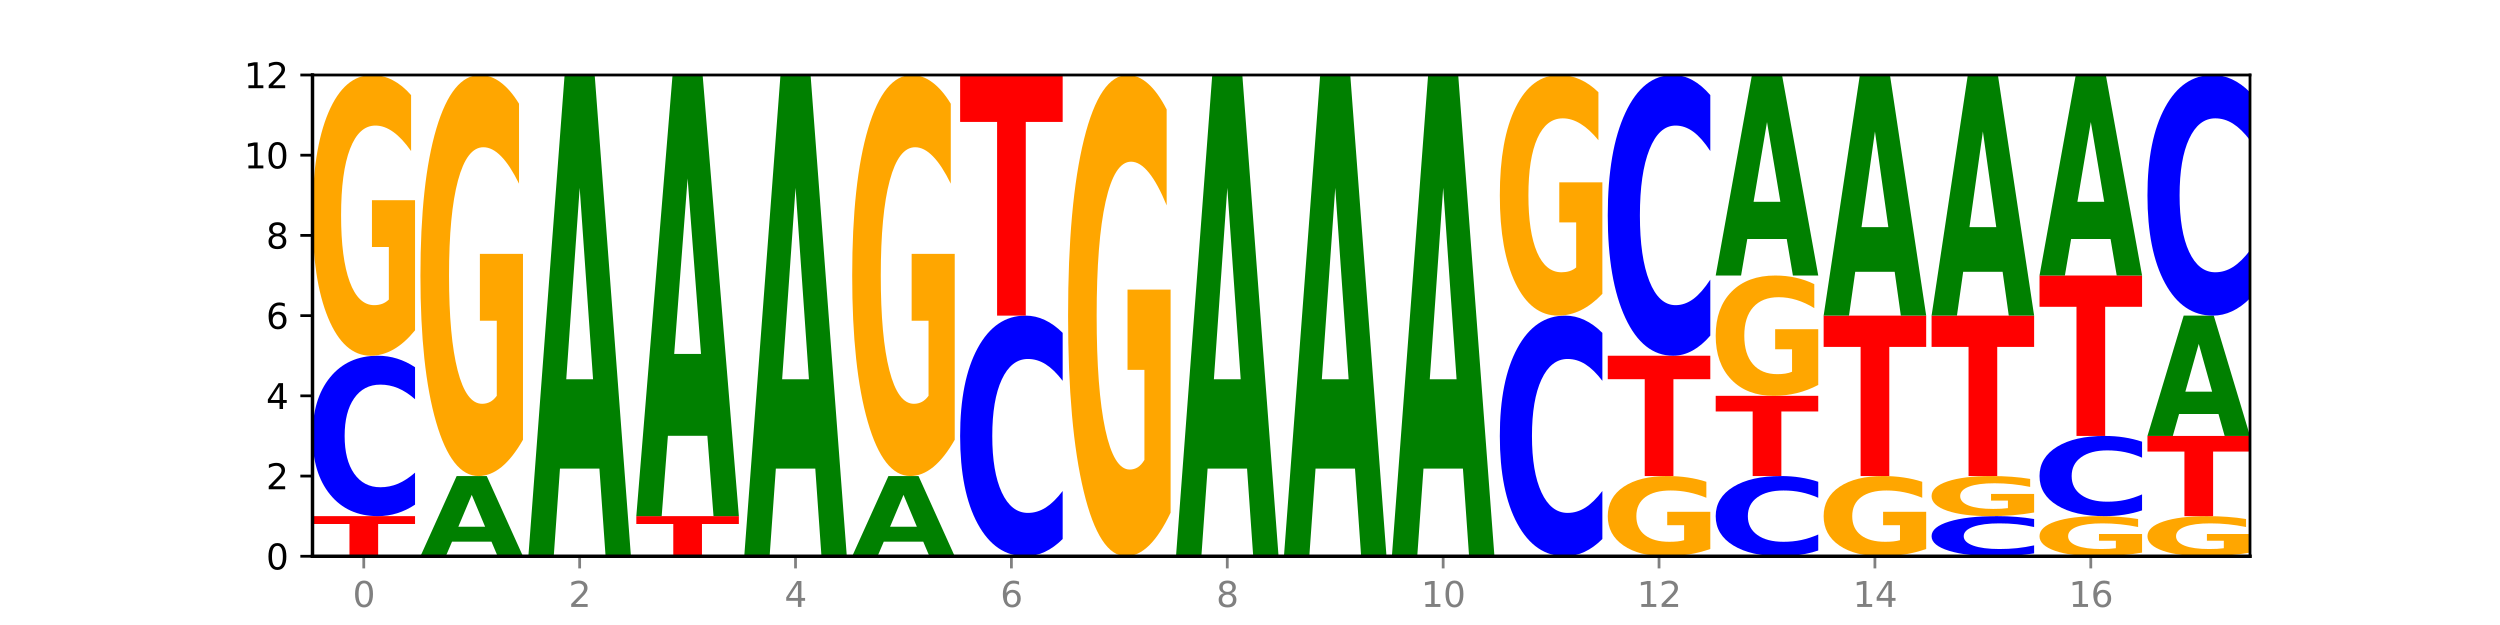
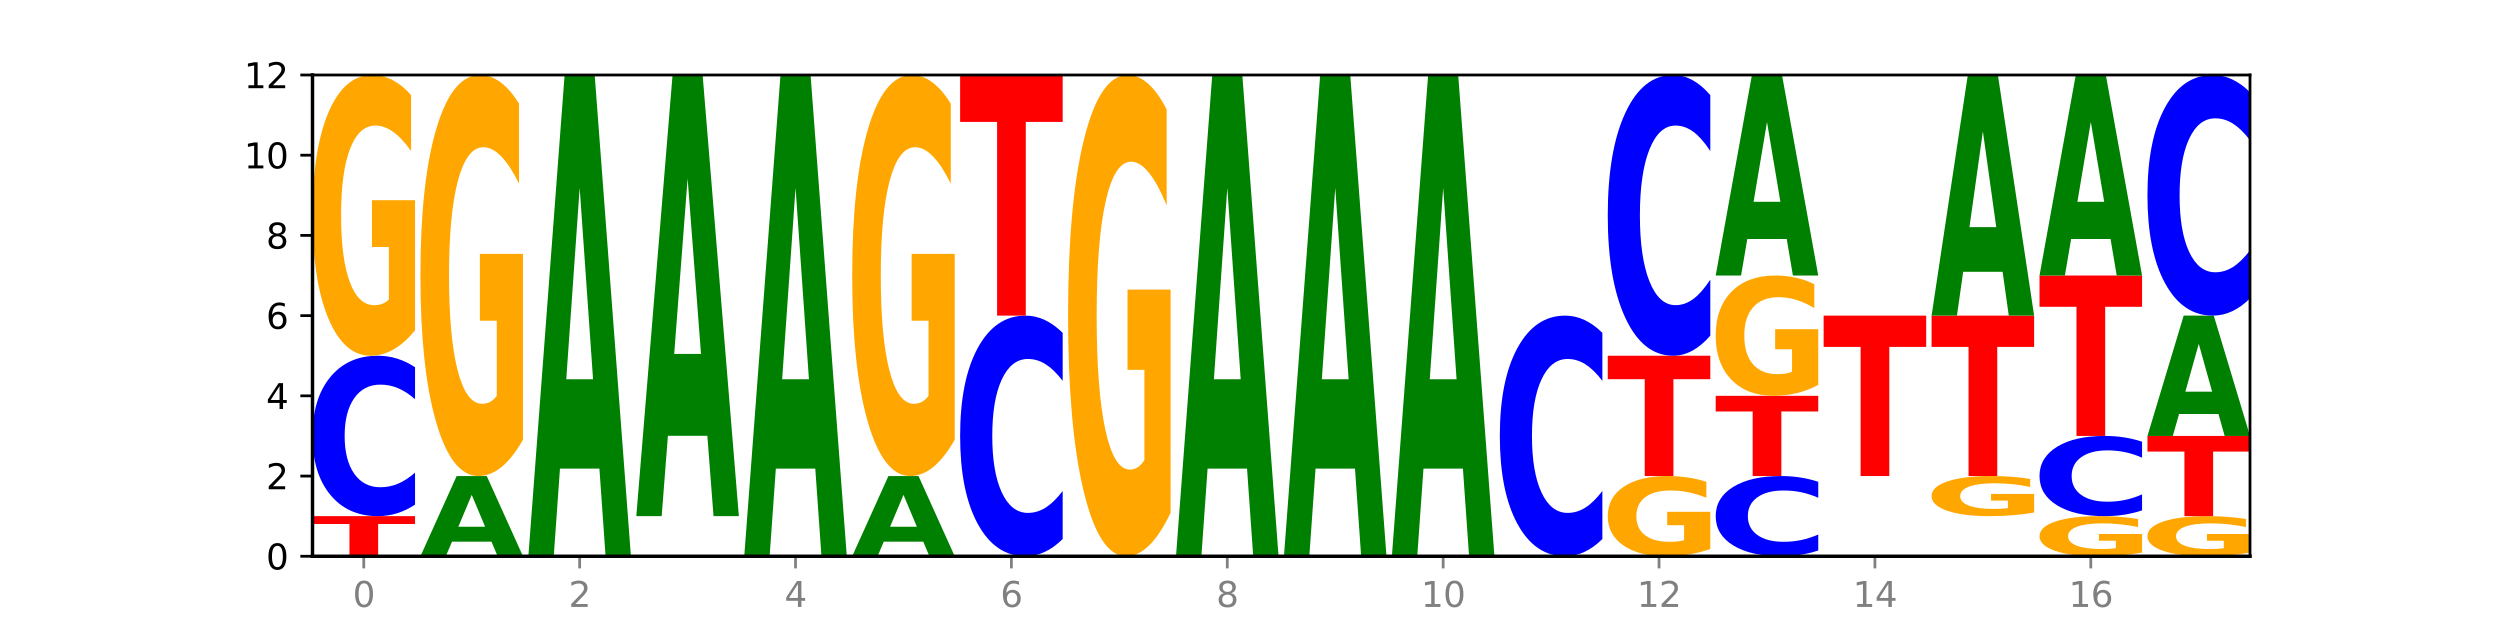
<svg xmlns="http://www.w3.org/2000/svg" xmlns:xlink="http://www.w3.org/1999/xlink" width="720pt" height="180pt" viewBox="0 0 720 180" version="1.1">
  <defs>
    <style type="text/css">*{stroke-linejoin: round; stroke-linecap: butt}</style>
  </defs>
  <g id="figure_1">
    <g id="patch_1">
      <path d="M 0 180  L 720 180  L 720 0  L 0 0  z " style="fill: #ffffff" />
    </g>
    <g id="axes_1">
      <g id="patch_2">
        <path d="M 90 160.2  L 648 160.2  L 648 21.6  L 90 21.6  z " style="fill: #ffffff" />
      </g>
      <g id="line2d_1">
        <path d="M 90 160.2  L 648 160.2  " clip-path="url(#pff9d860e71)" style="fill: none; stroke: #000000; stroke-width: 0.5; stroke-linecap: square" />
      </g>
      <g id="patch_3">
        <path d="M 90 148.65  L 119.532 148.65  L 119.532 150.903  L 108.907 150.903  L 108.907 160.2  L 100.645 160.2  L 100.645 150.903  L 90 150.903  L 90 148.65  z " clip-path="url(#pff9d860e71)" style="fill: #ff0000" />
      </g>
      <g id="patch_4">
        <path d="M 119.532 145.338  Q 117.062 146.98 114.391 147.81  Q 111.719 148.65 108.81 148.65  Q 100.134 148.65 95.067 142.428  Q 90 136.205 90 125.564  Q 90 114.885 95.067 108.672  Q 100.134 102.45 108.81 102.45  Q 111.719 102.45 114.391 103.29  Q 117.062 104.12 119.532 105.762  L 119.532 114.971  Q 117.039 112.795 114.621 111.784  Q 112.203 110.772 109.532 110.772  Q 104.74 110.772 101.994 114.713  Q 99.256 118.645 99.256 125.564  Q 99.256 132.455 101.994 136.396  Q 104.74 140.328 109.532 140.328  Q 112.203 140.328 114.621 139.316  Q 117.039 138.295 119.532 136.119  L 119.532 145.338  z " clip-path="url(#pff9d860e71)" style="fill: #0000ff" />
      </g>
      <g id="patch_5">
        <path d="M 119.532 95.135  Q 116.554 98.792 113.35 100.63  Q 110.147 102.45 106.732 102.45  Q 99.014 102.45 94.507 91.561  Q 90 80.672 90 62.05  Q 90 43.211 94.587 32.406  Q 99.18 21.6 107.169 21.6  Q 110.246 21.6 113.066 23.07  Q 115.892 24.523 118.394 27.395  L 118.394 43.512  Q 115.812 39.821 113.258 38  Q 110.703 36.163 108.135 36.163  Q 103.383 36.163 100.808 42.877  Q 98.233 49.574 98.233 62.05  Q 98.233 74.409 100.715 81.156  Q 103.197 87.887 107.764 87.887  Q 109.009 87.887 110.074 87.503  Q 111.14 87.102 111.987 86.267  L 111.987 71.135  L 107.122 71.135  L 107.122 57.658  L 119.532 57.658  L 119.532 95.135  z " clip-path="url(#pff9d860e71)" style="fill: #ffa600" />
      </g>
      <g id="patch_6">
        <path d="M 141.543 155.992  L 130.186 155.992  L 128.392 160.2  L 121.086 160.2  L 131.52 137.1  L 140.185 137.1  L 150.618 160.2  L 143.318 160.2  L 141.543 155.992  z M 131.997 151.705  L 139.714 151.705  L 135.861 142.516  L 131.997 151.705  z " clip-path="url(#pff9d860e71)" style="fill: #008000" />
      </g>
      <g id="patch_7">
        <path d="M 150.618 126.65  Q 147.64 131.875 144.437 134.499  Q 141.233 137.1 137.818 137.1  Q 130.101 137.1 125.594 121.544  Q 121.086 105.988 121.086 79.386  Q 121.086 52.473 125.673 37.037  Q 130.266 21.6 138.255 21.6  Q 141.333 21.6 144.152 23.7  Q 146.978 25.775 149.48 29.879  L 149.48 52.903  Q 146.899 47.63 144.344 45.029  Q 141.789 42.405 139.221 42.405  Q 134.469 42.405 131.894 51.996  Q 129.32 61.563 129.32 79.386  Q 129.32 97.041 131.802 106.68  Q 134.284 116.295 138.851 116.295  Q 140.095 116.295 141.16 115.746  Q 142.226 115.174 143.073 113.981  L 143.073 92.365  L 138.209 92.365  L 138.209 73.111  L 150.618 73.111  L 150.618 126.65  z " clip-path="url(#pff9d860e71)" style="fill: #ffa600" />
      </g>
      <g id="patch_8">
        <path d="M 172.63 134.951  L 161.272 134.951  L 159.479 160.2  L 152.173 160.2  L 162.606 21.6  L 171.271 21.6  L 181.705 160.2  L 174.405 160.2  L 172.63 134.951  z M 163.083 109.228  L 170.8 109.228  L 166.948 54.096  L 163.083 109.228  z " clip-path="url(#pff9d860e71)" style="fill: #008000" />
      </g>
      <g id="patch_9">
-         <path d="M 183.259 148.65  L 212.791 148.65  L 212.791 150.903  L 202.166 150.903  L 202.166 160.2  L 193.904 160.2  L 193.904 150.903  L 183.259 150.903  L 183.259 148.65  z " clip-path="url(#pff9d860e71)" style="fill: #ff0000" />
-       </g>
+         </g>
      <g id="patch_10">
        <path d="M 203.716 125.505  L 192.358 125.505  L 190.565 148.65  L 183.259 148.65  L 193.693 21.6  L 202.357 21.6  L 212.791 148.65  L 205.491 148.65  L 203.716 125.505  z M 194.17 101.925  L 201.886 101.925  L 198.034 51.388  L 194.17 101.925  z " clip-path="url(#pff9d860e71)" style="fill: #008000" />
      </g>
      <g id="patch_11">
        <path d="M 234.802 134.951  L 223.445 134.951  L 221.651 160.2  L 214.345 160.2  L 224.779 21.6  L 233.444 21.6  L 243.877 160.2  L 236.577 160.2  L 234.802 134.951  z M 225.256 109.228  L 232.973 109.228  L 229.12 54.096  L 225.256 109.228  z " clip-path="url(#pff9d860e71)" style="fill: #008000" />
      </g>
      <g id="patch_12">
        <path d="M 265.889 155.992  L 254.531 155.992  L 252.738 160.2  L 245.432 160.2  L 255.865 137.1  L 264.53 137.1  L 274.964 160.2  L 267.664 160.2  L 265.889 155.992  z M 256.342 151.705  L 264.059 151.705  L 260.207 142.516  L 256.342 151.705  z " clip-path="url(#pff9d860e71)" style="fill: #008000" />
      </g>
      <g id="patch_13">
        <path d="M 274.964 126.65  Q 271.985 131.875 268.782 134.499  Q 265.579 137.1 262.163 137.1  Q 254.446 137.1 249.939 121.544  Q 245.432 105.988 245.432 79.386  Q 245.432 52.473 250.018 37.037  Q 254.612 21.6 262.6 21.6  Q 265.678 21.6 268.497 23.7  Q 271.324 25.775 273.825 29.879  L 273.825 52.903  Q 271.244 47.63 268.689 45.029  Q 266.135 42.405 263.567 42.405  Q 258.814 42.405 256.24 51.996  Q 253.665 61.563 253.665 79.386  Q 253.665 97.041 256.147 106.68  Q 258.629 116.295 263.196 116.295  Q 264.44 116.295 265.506 115.746  Q 266.571 115.174 267.419 113.981  L 267.419 92.365  L 262.554 92.365  L 262.554 73.111  L 274.964 73.111  L 274.964 126.65  z " clip-path="url(#pff9d860e71)" style="fill: #ffa600" />
      </g>
      <g id="patch_14">
        <path d="M 306.05 155.233  Q 303.58 157.695 300.909 158.94  Q 298.237 160.2 295.328 160.2  Q 286.652 160.2 281.585 150.866  Q 276.518 141.533 276.518 125.571  Q 276.518 109.553 281.585 100.234  Q 286.652 90.9 295.328 90.9  Q 298.237 90.9 300.909 92.16  Q 303.58 93.405 306.05 95.867  L 306.05 109.682  Q 303.558 106.418 301.139 104.9  Q 298.721 103.383 296.05 103.383  Q 291.258 103.383 288.512 109.295  Q 285.774 115.193 285.774 125.571  Q 285.774 135.907 288.512 141.819  Q 291.258 147.717 296.05 147.717  Q 298.721 147.717 301.139 146.2  Q 303.558 144.668 306.05 141.404  L 306.05 155.233  z " clip-path="url(#pff9d860e71)" style="fill: #0000ff" />
      </g>
      <g id="patch_15">
        <path d="M 276.518 21.6  L 306.05 21.6  L 306.05 35.115  L 295.425 35.115  L 295.425 90.9  L 287.163 90.9  L 287.163 35.115  L 276.518 35.115  L 276.518 21.6  z " clip-path="url(#pff9d860e71)" style="fill: #ff0000" />
      </g>
      <g id="patch_16">
        <path d="M 337.136 147.66  Q 334.158 153.93 330.955 157.079  Q 327.751 160.2 324.336 160.2  Q 316.619 160.2 312.112 141.533  Q 307.604 122.866 307.604 90.943  Q 307.604 58.648 312.191 40.124  Q 316.784 21.6 324.773 21.6  Q 327.851 21.6 330.67 24.119  Q 333.496 26.61 335.998 31.535  L 335.998 59.163  Q 333.417 52.836 330.862 49.715  Q 328.307 46.566 325.739 46.566  Q 320.987 46.566 318.413 58.075  Q 315.838 69.556 315.838 90.943  Q 315.838 112.129 318.32 123.696  Q 320.802 135.234 325.369 135.234  Q 326.613 135.234 327.679 134.576  Q 328.744 133.889 329.591 132.457  L 329.591 106.518  L 324.727 106.518  L 324.727 83.413  L 337.136 83.413  L 337.136 147.66  z " clip-path="url(#pff9d860e71)" style="fill: #ffa600" />
      </g>
      <g id="patch_17">
        <path d="M 359.148 134.951  L 347.79 134.951  L 345.997 160.2  L 338.691 160.2  L 349.125 21.6  L 357.789 21.6  L 368.223 160.2  L 360.923 160.2  L 359.148 134.951  z M 349.602 109.228  L 357.318 109.228  L 353.466 54.096  L 349.602 109.228  z " clip-path="url(#pff9d860e71)" style="fill: #008000" />
      </g>
      <g id="patch_18">
        <path d="M 390.234 134.951  L 378.876 134.951  L 377.083 160.2  L 369.777 160.2  L 380.211 21.6  L 388.875 21.6  L 399.309 160.2  L 392.009 160.2  L 390.234 134.951  z M 380.688 109.228  L 388.404 109.228  L 384.552 54.096  L 380.688 109.228  z " clip-path="url(#pff9d860e71)" style="fill: #008000" />
      </g>
      <g id="patch_19">
        <path d="M 421.32 134.951  L 409.963 134.951  L 408.17 160.2  L 400.864 160.2  L 411.297 21.6  L 419.962 21.6  L 430.396 160.2  L 423.096 160.2  L 421.32 134.951  z M 411.774 109.228  L 419.491 109.228  L 415.639 54.096  L 411.774 109.228  z " clip-path="url(#pff9d860e71)" style="fill: #008000" />
      </g>
      <g id="patch_20">
        <path d="M 461.482 155.233  Q 459.012 157.695 456.34 158.94  Q 453.669 160.2 450.76 160.2  Q 442.084 160.2 437.017 150.866  Q 431.95 141.533 431.95 125.571  Q 431.95 109.553 437.017 100.234  Q 442.084 90.9 450.76 90.9  Q 453.669 90.9 456.34 92.16  Q 459.012 93.405 461.482 95.867  L 461.482 109.682  Q 458.989 106.418 456.571 104.9  Q 454.153 103.383 451.482 103.383  Q 446.69 103.383 443.944 109.295  Q 441.206 115.193 441.206 125.571  Q 441.206 135.907 443.944 141.819  Q 446.69 147.717 451.482 147.717  Q 454.153 147.717 456.571 146.2  Q 458.989 144.668 461.482 141.404  L 461.482 155.233  z " clip-path="url(#pff9d860e71)" style="fill: #0000ff" />
      </g>
      <g id="patch_21">
-         <path d="M 461.482 84.63  Q 458.504 87.765 455.3 89.34  Q 452.097 90.9 448.682 90.9  Q 440.964 90.9 436.457 81.566  Q 431.95 72.233 431.95 56.271  Q 431.95 40.124 436.537 30.862  Q 441.13 21.6 449.118 21.6  Q 452.196 21.6 455.016 22.86  Q 457.842 24.105 460.344 26.567  L 460.344 40.382  Q 457.762 37.218 455.207 35.658  Q 452.653 34.083 450.085 34.083  Q 445.333 34.083 442.758 39.838  Q 440.183 45.578 440.183 56.271  Q 440.183 66.865 442.665 72.648  Q 445.147 78.417 449.714 78.417  Q 450.958 78.417 452.024 78.088  Q 453.09 77.744 453.937 77.029  L 453.937 64.059  L 449.072 64.059  L 449.072 52.507  L 461.482 52.507  L 461.482 84.63  z " clip-path="url(#pff9d860e71)" style="fill: #ffa600" />
-       </g>
+         </g>
      <g id="patch_22">
        <path d="M 492.568 158.11  Q 489.59 159.155 486.387 159.68  Q 483.183 160.2 479.768 160.2  Q 472.051 160.2 467.543 157.089  Q 463.036 153.978 463.036 148.657  Q 463.036 143.275 467.623 140.187  Q 472.216 137.1 480.205 137.1  Q 483.282 137.1 486.102 137.52  Q 488.928 137.935 491.43 138.756  L 491.43 143.361  Q 488.849 142.306 486.294 141.786  Q 483.739 141.261 481.171 141.261  Q 476.419 141.261 473.844 143.179  Q 471.27 145.093 471.27 148.657  Q 471.27 152.188 473.752 154.116  Q 476.234 156.039 480.8 156.039  Q 482.045 156.039 483.11 155.929  Q 484.176 155.815 485.023 155.576  L 485.023 151.253  L 480.158 151.253  L 480.158 147.402  L 492.568 147.402  L 492.568 158.11  z " clip-path="url(#pff9d860e71)" style="fill: #ffa600" />
      </g>
      <g id="patch_23">
        <path d="M 463.036 102.45  L 492.568 102.45  L 492.568 109.208  L 481.944 109.208  L 481.944 137.1  L 473.681 137.1  L 473.681 109.208  L 463.036 109.208  L 463.036 102.45  z " clip-path="url(#pff9d860e71)" style="fill: #ff0000" />
      </g>
      <g id="patch_24">
        <path d="M 492.568 96.655  Q 490.098 99.527 487.427 100.98  Q 484.756 102.45 481.846 102.45  Q 473.17 102.45 468.103 91.561  Q 463.036 80.672 463.036 62.05  Q 463.036 43.362 468.103 32.489  Q 473.17 21.6 481.846 21.6  Q 484.756 21.6 487.427 23.07  Q 490.098 24.523 492.568 27.395  L 492.568 43.512  Q 490.076 39.704 487.657 37.934  Q 485.239 36.163 482.568 36.163  Q 477.776 36.163 475.031 43.061  Q 472.292 49.942 472.292 62.05  Q 472.292 74.108 475.031 81.006  Q 477.776 87.887 482.568 87.887  Q 485.239 87.887 487.657 86.116  Q 490.076 84.329 492.568 80.521  L 492.568 96.655  z " clip-path="url(#pff9d860e71)" style="fill: #0000ff" />
      </g>
      <g id="patch_25">
        <path d="M 523.655 158.544  Q 521.184 159.365 518.513 159.78  Q 515.842 160.2 512.933 160.2  Q 504.257 160.2 499.19 157.089  Q 494.123 153.978 494.123 148.657  Q 494.123 143.318 499.19 140.211  Q 504.257 137.1 512.933 137.1  Q 515.842 137.1 518.513 137.52  Q 521.184 137.935 523.655 138.756  L 523.655 143.361  Q 521.162 142.273 518.744 141.767  Q 516.326 141.261 513.654 141.261  Q 508.863 141.261 506.117 143.232  Q 503.379 145.198 503.379 148.657  Q 503.379 152.102 506.117 154.073  Q 508.863 156.039 513.654 156.039  Q 516.326 156.039 518.744 155.533  Q 521.162 155.023 523.655 153.935  L 523.655 158.544  z " clip-path="url(#pff9d860e71)" style="fill: #0000ff" />
      </g>
      <g id="patch_26">
        <path d="M 494.123 114  L 523.655 114  L 523.655 118.505  L 513.03 118.505  L 513.03 137.1  L 504.768 137.1  L 504.768 118.505  L 494.123 118.505  L 494.123 114  z " clip-path="url(#pff9d860e71)" style="fill: #ff0000" />
      </g>
      <g id="patch_27">
        <path d="M 523.655 110.865  Q 520.676 112.432 517.473 113.22  Q 514.269 114 510.854 114  Q 503.137 114 498.63 109.333  Q 494.123 104.666 494.123 96.686  Q 494.123 88.612 498.709 83.981  Q 503.303 79.35 511.291 79.35  Q 514.369 79.35 517.188 79.98  Q 520.014 80.603 522.516 81.834  L 522.516 88.741  Q 519.935 87.159 517.38 86.379  Q 514.825 85.591 512.257 85.591  Q 507.505 85.591 504.931 88.469  Q 502.356 91.339 502.356 96.686  Q 502.356 101.982 504.838 104.874  Q 507.32 107.759 511.887 107.759  Q 513.131 107.759 514.197 107.594  Q 515.262 107.422 516.109 107.064  L 516.109 100.579  L 511.245 100.579  L 511.245 94.803  L 523.655 94.803  L 523.655 110.865  z " clip-path="url(#pff9d860e71)" style="fill: #ffa600" />
      </g>
      <g id="patch_28">
        <path d="M 514.579 68.83  L 503.222 68.83  L 501.429 79.35  L 494.123 79.35  L 504.556 21.6  L 513.221 21.6  L 523.655 79.35  L 516.355 79.35  L 514.579 68.83  z M 505.033 58.111  L 512.75 58.111  L 508.898 35.14  L 505.033 58.111  z " clip-path="url(#pff9d860e71)" style="fill: #008000" />
      </g>
      <g id="patch_29">
-         <path d="M 554.741 158.11  Q 551.763 159.155 548.559 159.68  Q 545.356 160.2 541.941 160.2  Q 534.223 160.2 529.716 157.089  Q 525.209 153.978 525.209 148.657  Q 525.209 143.275 529.796 140.187  Q 534.389 137.1 542.377 137.1  Q 545.455 137.1 548.275 137.52  Q 551.101 137.935 553.603 138.756  L 553.603 143.361  Q 551.021 142.306 548.467 141.786  Q 545.912 141.261 543.344 141.261  Q 538.592 141.261 536.017 143.179  Q 533.442 145.093 533.442 148.657  Q 533.442 152.188 535.924 154.116  Q 538.406 156.039 542.973 156.039  Q 544.217 156.039 545.283 155.929  Q 546.349 155.815 547.196 155.576  L 547.196 151.253  L 542.331 151.253  L 542.331 147.402  L 554.741 147.402  L 554.741 158.11  z " clip-path="url(#pff9d860e71)" style="fill: #ffa600" />
-       </g>
+         </g>
      <g id="patch_30">
        <path d="M 525.209 90.9  L 554.741 90.9  L 554.741 99.91  L 544.116 99.91  L 544.116 137.1  L 535.854 137.1  L 535.854 99.91  L 525.209 99.91  L 525.209 90.9  z " clip-path="url(#pff9d860e71)" style="fill: #ff0000" />
      </g>
      <g id="patch_31">
-         <path d="M 545.666 78.276  L 534.308 78.276  L 532.515 90.9  L 525.209 90.9  L 535.643 21.6  L 544.307 21.6  L 554.741 90.9  L 547.441 90.9  L 545.666 78.276  z M 536.12 65.414  L 543.836 65.414  L 539.984 37.848  L 536.12 65.414  z " clip-path="url(#pff9d860e71)" style="fill: #008000" />
-       </g>
+         </g>
      <g id="patch_32">
-         <path d="M 585.827 159.372  Q 583.357 159.782 580.686 159.99  Q 578.015 160.2 575.105 160.2  Q 566.429 160.2 561.362 158.644  Q 556.295 157.089 556.295 154.429  Q 556.295 151.759 561.362 150.206  Q 566.429 148.65 575.105 148.65  Q 578.015 148.65 580.686 148.86  Q 583.357 149.068 585.827 149.478  L 585.827 151.78  Q 583.335 151.236 580.916 150.983  Q 578.498 150.73 575.827 150.73  Q 571.035 150.73 568.29 151.716  Q 565.551 152.699 565.551 154.429  Q 565.551 156.151 568.29 157.137  Q 571.035 158.12 575.827 158.12  Q 578.498 158.12 580.916 157.867  Q 583.335 157.611 585.827 157.067  L 585.827 159.372  z " clip-path="url(#pff9d860e71)" style="fill: #0000ff" />
-       </g>
+         </g>
      <g id="patch_33">
        <path d="M 585.827 147.605  Q 582.849 148.127 579.646 148.39  Q 576.442 148.65 573.027 148.65  Q 565.31 148.65 560.803 147.094  Q 556.295 145.539 556.295 142.879  Q 556.295 140.187 560.882 138.644  Q 565.475 137.1 573.464 137.1  Q 576.541 137.1 579.361 137.31  Q 582.187 137.518 584.689 137.928  L 584.689 140.23  Q 582.108 139.703 579.553 139.443  Q 576.998 139.18 574.43 139.18  Q 569.678 139.18 567.103 140.14  Q 564.529 141.096 564.529 142.879  Q 564.529 144.644 567.011 145.608  Q 569.493 146.57 574.059 146.57  Q 575.304 146.57 576.369 146.515  Q 577.435 146.457 578.282 146.338  L 578.282 144.176  L 573.417 144.176  L 573.417 142.251  L 585.827 142.251  L 585.827 147.605  z " clip-path="url(#pff9d860e71)" style="fill: #ffa600" />
      </g>
      <g id="patch_34">
        <path d="M 556.295 90.9  L 585.827 90.9  L 585.827 99.91  L 575.203 99.91  L 575.203 137.1  L 566.941 137.1  L 566.941 99.91  L 556.295 99.91  L 556.295 90.9  z " clip-path="url(#pff9d860e71)" style="fill: #ff0000" />
      </g>
      <g id="patch_35">
        <path d="M 576.752 78.276  L 565.395 78.276  L 563.601 90.9  L 556.295 90.9  L 566.729 21.6  L 575.394 21.6  L 585.827 90.9  L 578.527 90.9  L 576.752 78.276  z M 567.206 65.414  L 574.923 65.414  L 571.07 37.848  L 567.206 65.414  z " clip-path="url(#pff9d860e71)" style="fill: #008000" />
      </g>
      <g id="patch_36">
        <path d="M 616.914 159.155  Q 613.935 159.677 610.732 159.94  Q 607.529 160.2 604.113 160.2  Q 596.396 160.2 591.889 158.644  Q 587.382 157.089 587.382 154.429  Q 587.382 151.737 591.968 150.194  Q 596.562 148.65 604.55 148.65  Q 607.628 148.65 610.447 148.86  Q 613.273 149.068 615.775 149.478  L 615.775 151.78  Q 613.194 151.253 610.639 150.993  Q 608.084 150.73 605.516 150.73  Q 600.764 150.73 598.19 151.69  Q 595.615 152.646 595.615 154.429  Q 595.615 156.194 598.097 157.158  Q 600.579 158.12 605.146 158.12  Q 606.39 158.12 607.456 158.065  Q 608.521 158.007 609.368 157.888  L 609.368 155.726  L 604.504 155.726  L 604.504 153.801  L 616.914 153.801  L 616.914 159.155  z " clip-path="url(#pff9d860e71)" style="fill: #ffa600" />
      </g>
      <g id="patch_37">
        <path d="M 616.914 146.994  Q 614.443 147.815 611.772 148.23  Q 609.101 148.65 606.192 148.65  Q 597.516 148.65 592.449 145.539  Q 587.382 142.428 587.382 137.107  Q 587.382 131.768 592.449 128.661  Q 597.516 125.55 606.192 125.55  Q 609.101 125.55 611.772 125.97  Q 614.443 126.385 616.914 127.206  L 616.914 131.811  Q 614.421 130.723 612.003 130.217  Q 609.585 129.711 606.913 129.711  Q 602.122 129.711 599.376 131.682  Q 596.638 133.648 596.638 137.107  Q 596.638 140.552 599.376 142.523  Q 602.122 144.489 606.913 144.489  Q 609.585 144.489 612.003 143.983  Q 614.421 143.473 616.914 142.385  L 616.914 146.994  z " clip-path="url(#pff9d860e71)" style="fill: #0000ff" />
      </g>
      <g id="patch_38">
        <path d="M 587.382 79.35  L 616.914 79.35  L 616.914 88.36  L 606.289 88.36  L 606.289 125.55  L 598.027 125.55  L 598.027 88.36  L 587.382 88.36  L 587.382 79.35  z " clip-path="url(#pff9d860e71)" style="fill: #ff0000" />
      </g>
      <g id="patch_39">
        <path d="M 607.838 68.83  L 596.481 68.83  L 594.688 79.35  L 587.382 79.35  L 597.815 21.6  L 606.48 21.6  L 616.914 79.35  L 609.614 79.35  L 607.838 68.83  z M 598.292 58.111  L 606.009 58.111  L 602.157 35.14  L 598.292 58.111  z " clip-path="url(#pff9d860e71)" style="fill: #008000" />
      </g>
      <g id="patch_40">
        <path d="M 648 159.155  Q 645.022 159.677 641.818 159.94  Q 638.615 160.2 635.2 160.2  Q 627.482 160.2 622.975 158.644  Q 618.468 157.089 618.468 154.429  Q 618.468 151.737 623.055 150.194  Q 627.648 148.65 635.637 148.65  Q 638.714 148.65 641.534 148.86  Q 644.36 149.068 646.862 149.478  L 646.862 151.78  Q 644.28 151.253 641.726 150.993  Q 639.171 150.73 636.603 150.73  Q 631.851 150.73 629.276 151.69  Q 626.701 152.646 626.701 154.429  Q 626.701 156.194 629.183 157.158  Q 631.665 158.12 636.232 158.12  Q 637.476 158.12 638.542 158.065  Q 639.608 158.007 640.455 157.888  L 640.455 155.726  L 635.59 155.726  L 635.59 153.801  L 648 153.801  L 648 159.155  z " clip-path="url(#pff9d860e71)" style="fill: #ffa600" />
      </g>
      <g id="patch_41">
        <path d="M 618.468 125.55  L 648 125.55  L 648 130.055  L 637.375 130.055  L 637.375 148.65  L 629.113 148.65  L 629.113 130.055  L 618.468 130.055  L 618.468 125.55  z " clip-path="url(#pff9d860e71)" style="fill: #ff0000" />
      </g>
      <g id="patch_42">
        <path d="M 638.925 119.238  L 627.567 119.238  L 625.774 125.55  L 618.468 125.55  L 628.902 90.9  L 637.566 90.9  L 648 125.55  L 640.7 125.55  L 638.925 119.238  z M 629.379 112.807  L 637.095 112.807  L 633.243 99.024  L 629.379 112.807  z " clip-path="url(#pff9d860e71)" style="fill: #008000" />
      </g>
      <g id="patch_43">
        <path d="M 648 85.933  Q 645.53 88.395 642.858 89.64  Q 640.187 90.9 637.278 90.9  Q 628.602 90.9 623.535 81.566  Q 618.468 72.233 618.468 56.271  Q 618.468 40.253 623.535 30.934  Q 628.602 21.6 637.278 21.6  Q 640.187 21.6 642.858 22.86  Q 645.53 24.105 648 26.567  L 648 40.382  Q 645.507 37.118 643.089 35.6  Q 640.671 34.083 638 34.083  Q 633.208 34.083 630.462 39.995  Q 627.724 45.893 627.724 56.271  Q 627.724 66.607 630.462 72.519  Q 633.208 78.417 638 78.417  Q 640.671 78.417 643.089 76.9  Q 645.507 75.368 648 72.104  L 648 85.933  z " clip-path="url(#pff9d860e71)" style="fill: #0000ff" />
      </g>
      <g id="matplotlib.axis_1">
        <g id="xtick_1">
          <g id="line2d_2">
            <defs>
              <path id="m9242e9a411" d="M 0 0  L 0 3.5  " style="stroke: #808080; stroke-width: 0.8" />
            </defs>
            <g>
              <use xlink:href="#m9242e9a411" x="104.766" y="160.2" style="fill: #808080; stroke: #808080; stroke-width: 0.8" />
            </g>
          </g>
          <g id="text_1">
            <g style="fill: #808080" transform="translate(101.585 174.798) scale(0.1 -0.1)">
              <defs>
                <path id="DejaVuSans-30" d="M 2034 4250  Q 1547 4250 1301 3770  Q 1056 3291 1056 2328  Q 1056 1369 1301 889  Q 1547 409 2034 409  Q 2525 409 2770 889  Q 3016 1369 3016 2328  Q 3016 3291 2770 3770  Q 2525 4250 2034 4250  z M 2034 4750  Q 2819 4750 3233 4129  Q 3647 3509 3647 2328  Q 3647 1150 3233 529  Q 2819 -91 2034 -91  Q 1250 -91 836 529  Q 422 1150 422 2328  Q 422 3509 836 4129  Q 1250 4750 2034 4750  z " transform="scale(0.016)" />
              </defs>
              <use xlink:href="#DejaVuSans-30" />
            </g>
          </g>
        </g>
        <g id="xtick_2">
          <g id="line2d_3">
            <g>
              <use xlink:href="#m9242e9a411" x="166.939" y="160.2" style="fill: #808080; stroke: #808080; stroke-width: 0.8" />
            </g>
          </g>
          <g id="text_2">
            <g style="fill: #808080" transform="translate(163.757 174.798) scale(0.1 -0.1)">
              <defs>
                <path id="DejaVuSans-32" d="M 1228 531  L 3431 531  L 3431 0  L 469 0  L 469 531  Q 828 903 1448 1529  Q 2069 2156 2228 2338  Q 2531 2678 2651 2914  Q 2772 3150 2772 3378  Q 2772 3750 2511 3984  Q 2250 4219 1831 4219  Q 1534 4219 1204 4116  Q 875 4013 500 3803  L 500 4441  Q 881 4594 1212 4672  Q 1544 4750 1819 4750  Q 2544 4750 2975 4387  Q 3406 4025 3406 3419  Q 3406 3131 3298 2873  Q 3191 2616 2906 2266  Q 2828 2175 2409 1742  Q 1991 1309 1228 531  z " transform="scale(0.016)" />
              </defs>
              <use xlink:href="#DejaVuSans-32" />
            </g>
          </g>
        </g>
        <g id="xtick_3">
          <g id="line2d_4">
            <g>
              <use xlink:href="#m9242e9a411" x="229.111" y="160.2" style="fill: #808080; stroke: #808080; stroke-width: 0.8" />
            </g>
          </g>
          <g id="text_3">
            <g style="fill: #808080" transform="translate(225.93 174.798) scale(0.1 -0.1)">
              <defs>
                <path id="DejaVuSans-34" d="M 2419 4116  L 825 1625  L 2419 1625  L 2419 4116  z M 2253 4666  L 3047 4666  L 3047 1625  L 3713 1625  L 3713 1100  L 3047 1100  L 3047 0  L 2419 0  L 2419 1100  L 313 1100  L 313 1709  L 2253 4666  z " transform="scale(0.016)" />
              </defs>
              <use xlink:href="#DejaVuSans-34" />
            </g>
          </g>
        </g>
        <g id="xtick_4">
          <g id="line2d_5">
            <g>
              <use xlink:href="#m9242e9a411" x="291.284" y="160.2" style="fill: #808080; stroke: #808080; stroke-width: 0.8" />
            </g>
          </g>
          <g id="text_4">
            <g style="fill: #808080" transform="translate(288.103 174.798) scale(0.1 -0.1)">
              <defs>
                <path id="DejaVuSans-36" d="M 2113 2584  Q 1688 2584 1439 2293  Q 1191 2003 1191 1497  Q 1191 994 1439 701  Q 1688 409 2113 409  Q 2538 409 2786 701  Q 3034 994 3034 1497  Q 3034 2003 2786 2293  Q 2538 2584 2113 2584  z M 3366 4563  L 3366 3988  Q 3128 4100 2886 4159  Q 2644 4219 2406 4219  Q 1781 4219 1451 3797  Q 1122 3375 1075 2522  Q 1259 2794 1537 2939  Q 1816 3084 2150 3084  Q 2853 3084 3261 2657  Q 3669 2231 3669 1497  Q 3669 778 3244 343  Q 2819 -91 2113 -91  Q 1303 -91 875 529  Q 447 1150 447 2328  Q 447 3434 972 4092  Q 1497 4750 2381 4750  Q 2619 4750 2861 4703  Q 3103 4656 3366 4563  z " transform="scale(0.016)" />
              </defs>
              <use xlink:href="#DejaVuSans-36" />
            </g>
          </g>
        </g>
        <g id="xtick_5">
          <g id="line2d_6">
            <g>
              <use xlink:href="#m9242e9a411" x="353.457" y="160.2" style="fill: #808080; stroke: #808080; stroke-width: 0.8" />
            </g>
          </g>
          <g id="text_5">
            <g style="fill: #808080" transform="translate(350.276 174.798) scale(0.1 -0.1)">
              <defs>
                <path id="DejaVuSans-38" d="M 2034 2216  Q 1584 2216 1326 1975  Q 1069 1734 1069 1313  Q 1069 891 1326 650  Q 1584 409 2034 409  Q 2484 409 2743 651  Q 3003 894 3003 1313  Q 3003 1734 2745 1975  Q 2488 2216 2034 2216  z M 1403 2484  Q 997 2584 770 2862  Q 544 3141 544 3541  Q 544 4100 942 4425  Q 1341 4750 2034 4750  Q 2731 4750 3128 4425  Q 3525 4100 3525 3541  Q 3525 3141 3298 2862  Q 3072 2584 2669 2484  Q 3125 2378 3379 2068  Q 3634 1759 3634 1313  Q 3634 634 3220 271  Q 2806 -91 2034 -91  Q 1263 -91 848 271  Q 434 634 434 1313  Q 434 1759 690 2068  Q 947 2378 1403 2484  z M 1172 3481  Q 1172 3119 1398 2916  Q 1625 2713 2034 2713  Q 2441 2713 2670 2916  Q 2900 3119 2900 3481  Q 2900 3844 2670 4047  Q 2441 4250 2034 4250  Q 1625 4250 1398 4047  Q 1172 3844 1172 3481  z " transform="scale(0.016)" />
              </defs>
              <use xlink:href="#DejaVuSans-38" />
            </g>
          </g>
        </g>
        <g id="xtick_6">
          <g id="line2d_7">
            <g>
              <use xlink:href="#m9242e9a411" x="415.63" y="160.2" style="fill: #808080; stroke: #808080; stroke-width: 0.8" />
            </g>
          </g>
          <g id="text_6">
            <g style="fill: #808080" transform="translate(409.267 174.798) scale(0.1 -0.1)">
              <defs>
                <path id="DejaVuSans-31" d="M 794 531  L 1825 531  L 1825 4091  L 703 3866  L 703 4441  L 1819 4666  L 2450 4666  L 2450 531  L 3481 531  L 3481 0  L 794 0  L 794 531  z " transform="scale(0.016)" />
              </defs>
              <use xlink:href="#DejaVuSans-31" />
              <use xlink:href="#DejaVuSans-30" x="63.623" />
            </g>
          </g>
        </g>
        <g id="xtick_7">
          <g id="line2d_8">
            <g>
              <use xlink:href="#m9242e9a411" x="477.802" y="160.2" style="fill: #808080; stroke: #808080; stroke-width: 0.8" />
            </g>
          </g>
          <g id="text_7">
            <g style="fill: #808080" transform="translate(471.44 174.798) scale(0.1 -0.1)">
              <use xlink:href="#DejaVuSans-31" />
              <use xlink:href="#DejaVuSans-32" x="63.623" />
            </g>
          </g>
        </g>
        <g id="xtick_8">
          <g id="line2d_9">
            <g>
              <use xlink:href="#m9242e9a411" x="539.975" y="160.2" style="fill: #808080; stroke: #808080; stroke-width: 0.8" />
            </g>
          </g>
          <g id="text_8">
            <g style="fill: #808080" transform="translate(533.612 174.798) scale(0.1 -0.1)">
              <use xlink:href="#DejaVuSans-31" />
              <use xlink:href="#DejaVuSans-34" x="63.623" />
            </g>
          </g>
        </g>
        <g id="xtick_9">
          <g id="line2d_10">
            <g>
              <use xlink:href="#m9242e9a411" x="602.148" y="160.2" style="fill: #808080; stroke: #808080; stroke-width: 0.8" />
            </g>
          </g>
          <g id="text_9">
            <g style="fill: #808080" transform="translate(595.785 174.798) scale(0.1 -0.1)">
              <use xlink:href="#DejaVuSans-31" />
              <use xlink:href="#DejaVuSans-36" x="63.623" />
            </g>
          </g>
        </g>
      </g>
      <g id="matplotlib.axis_2">
        <g id="ytick_1">
          <g id="line2d_11">
            <defs>
              <path id="mfb186bc64c" d="M 0 0  L -3.5 0  " style="stroke: #000000; stroke-width: 0.8" />
            </defs>
            <g>
              <use xlink:href="#mfb186bc64c" x="90" y="160.2" style="stroke: #000000; stroke-width: 0.8" />
            </g>
          </g>
          <g id="text_10">
            <g transform="translate(76.638 163.999) scale(0.1 -0.1)">
              <use xlink:href="#DejaVuSans-30" />
            </g>
          </g>
        </g>
        <g id="ytick_2">
          <g id="line2d_12">
            <g>
              <use xlink:href="#mfb186bc64c" x="90" y="137.1" style="stroke: #000000; stroke-width: 0.8" />
            </g>
          </g>
          <g id="text_11">
            <g transform="translate(76.638 140.899) scale(0.1 -0.1)">
              <use xlink:href="#DejaVuSans-32" />
            </g>
          </g>
        </g>
        <g id="ytick_3">
          <g id="line2d_13">
            <g>
              <use xlink:href="#mfb186bc64c" x="90" y="114" style="stroke: #000000; stroke-width: 0.8" />
            </g>
          </g>
          <g id="text_12">
            <g transform="translate(76.638 117.799) scale(0.1 -0.1)">
              <use xlink:href="#DejaVuSans-34" />
            </g>
          </g>
        </g>
        <g id="ytick_4">
          <g id="line2d_14">
            <g>
              <use xlink:href="#mfb186bc64c" x="90" y="90.9" style="stroke: #000000; stroke-width: 0.8" />
            </g>
          </g>
          <g id="text_13">
            <g transform="translate(76.638 94.699) scale(0.1 -0.1)">
              <use xlink:href="#DejaVuSans-36" />
            </g>
          </g>
        </g>
        <g id="ytick_5">
          <g id="line2d_15">
            <g>
              <use xlink:href="#mfb186bc64c" x="90" y="67.8" style="stroke: #000000; stroke-width: 0.8" />
            </g>
          </g>
          <g id="text_14">
            <g transform="translate(76.638 71.599) scale(0.1 -0.1)">
              <use xlink:href="#DejaVuSans-38" />
            </g>
          </g>
        </g>
        <g id="ytick_6">
          <g id="line2d_16">
            <g>
              <use xlink:href="#mfb186bc64c" x="90" y="44.7" style="stroke: #000000; stroke-width: 0.8" />
            </g>
          </g>
          <g id="text_15">
            <g transform="translate(70.275 48.499) scale(0.1 -0.1)">
              <use xlink:href="#DejaVuSans-31" />
              <use xlink:href="#DejaVuSans-30" x="63.623" />
            </g>
          </g>
        </g>
        <g id="ytick_7">
          <g id="line2d_17">
            <g>
              <use xlink:href="#mfb186bc64c" x="90" y="21.6" style="stroke: #000000; stroke-width: 0.8" />
            </g>
          </g>
          <g id="text_16">
            <g transform="translate(70.275 25.399) scale(0.1 -0.1)">
              <use xlink:href="#DejaVuSans-31" />
              <use xlink:href="#DejaVuSans-32" x="63.623" />
            </g>
          </g>
        </g>
      </g>
      <g id="patch_44">
        <path d="M 90 160.2  L 90 21.6  " style="fill: none; stroke: #000000; stroke-linejoin: miter; stroke-linecap: square" />
      </g>
      <g id="patch_45">
        <path d="M 648 160.2  L 648 21.6  " style="fill: none; stroke: #000000; stroke-width: 0.8; stroke-linejoin: miter; stroke-linecap: square" />
      </g>
      <g id="patch_46">
        <path d="M 90 160.2  L 648 160.2  " style="fill: none; stroke: #000000; stroke-linejoin: miter; stroke-linecap: square" />
      </g>
      <g id="patch_47">
        <path d="M 90 21.6  L 648 21.6  " style="fill: none; stroke: #000000; stroke-width: 0.8; stroke-linejoin: miter; stroke-linecap: square" />
      </g>
    </g>
  </g>
  <defs>
    <clipPath id="pff9d860e71">
      <rect x="90" y="21.6" width="558" height="138.6" />
    </clipPath>
  </defs>
</svg>